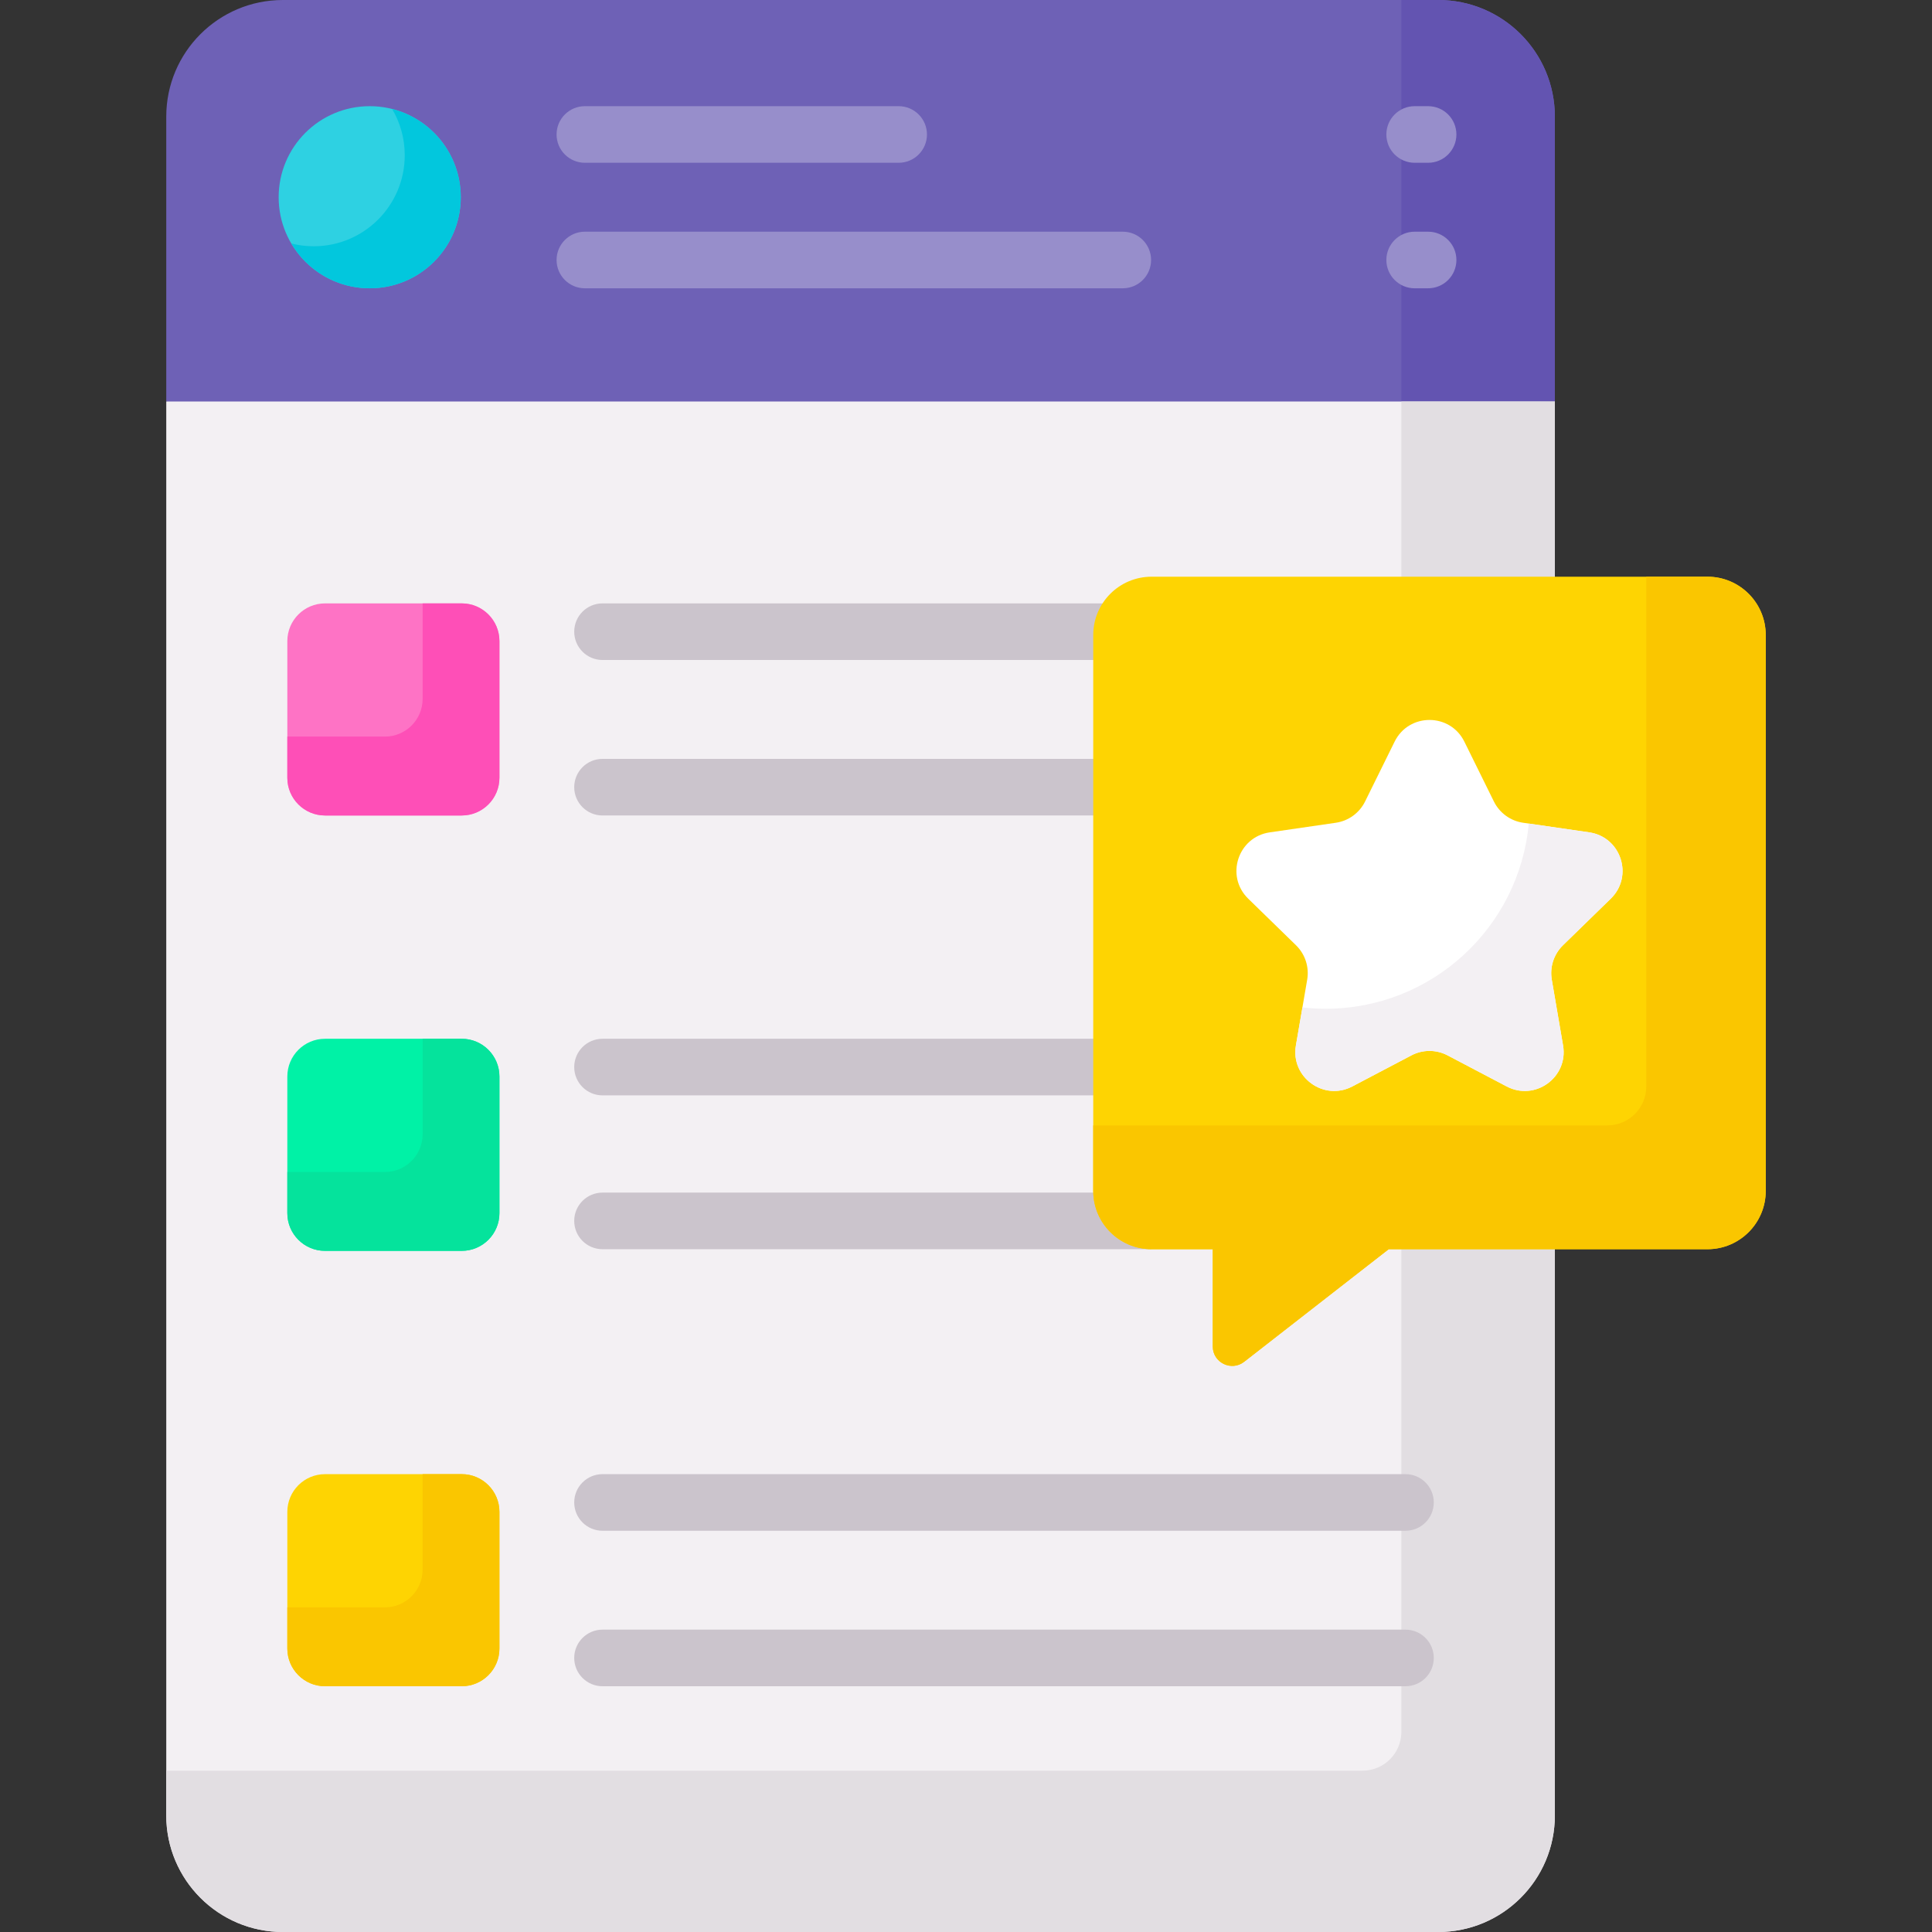
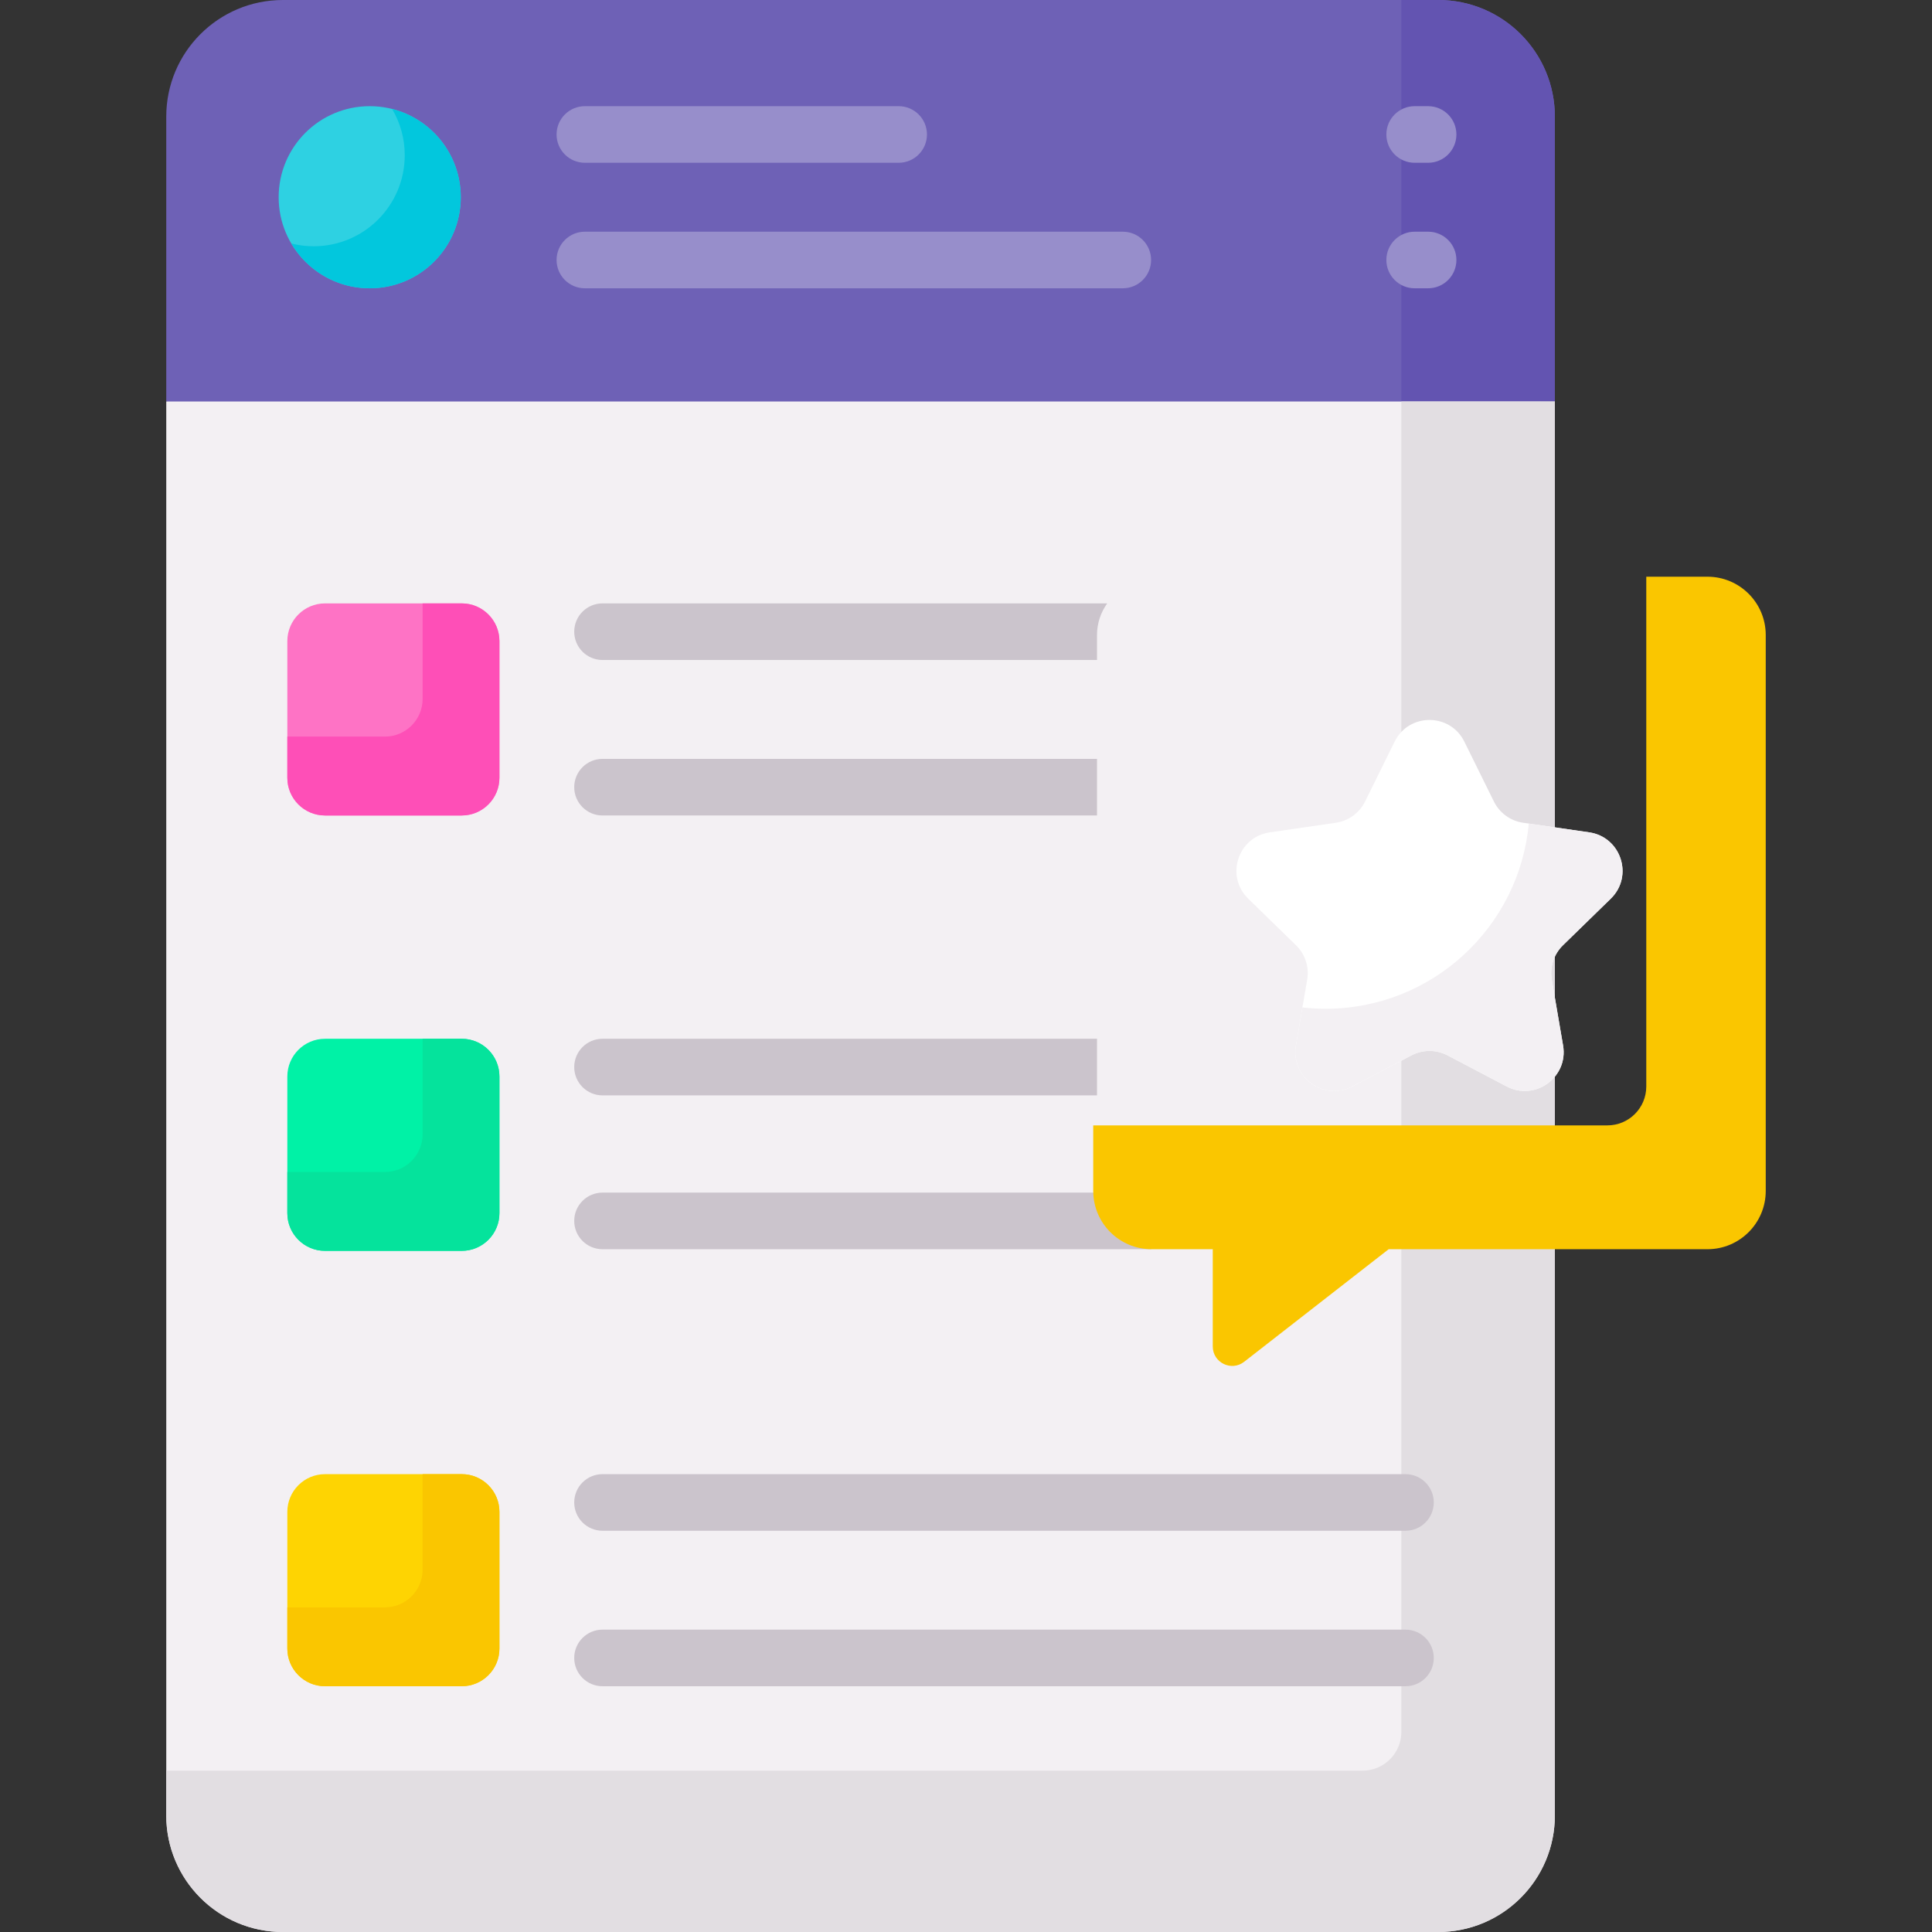
<svg xmlns="http://www.w3.org/2000/svg" id="Capa_1" enable-background="new 0 0 512 512" viewBox="0 0 512 512">
  <rect x="0" y="0" width="512" height="512" fill="#333333" stroke="none" />
  <g>
    <g>
      <g>
        <g>
          <path d="m412.053 106.396v-75.491c0-17.068-13.837-30.905-30.905-30.905h-306.182c-17.069 0-30.906 13.837-30.906 30.905v75.491l3.493 1z" fill="#6e61b6" />
          <path d="m412.053 106.396v-75.491c0-17.068-13.837-30.905-30.905-30.905h-9.768v107.396z" fill="#6354b1" />
          <g>
            <g>
              <circle cx="97.978" cy="52.269" fill="#2ed1e2" r="24.131" />
            </g>
          </g>
          <path d="m103.917 28.876c2.123 3.593 3.345 7.78 3.345 12.255 0 13.327-10.804 24.131-24.131 24.131-2.05 0-4.039-.258-5.94-.739 4.2 7.108 11.934 11.877 20.787 11.877 13.327 0 24.131-10.804 24.131-24.131 0-11.277-7.737-20.746-18.192-23.393z" fill="#02c7dd" />
        </g>
        <g>
          <path d="m44.06 106.396v374.698c0 17.069 13.837 30.906 30.905 30.906h306.182c17.069 0 30.905-13.837 30.905-30.905v-374.699z" fill="#f3f0f3" />
        </g>
        <g>
          <path d="m371.38 106.396v352.55c0 5.69-4.612 10.302-10.302 10.302h-317.018v11.847c0 17.068 13.837 30.905 30.906 30.905h306.182c17.068 0 30.905-13.837 30.905-30.905v-374.699z" fill="#e2dee2" />
        </g>
        <g fill="#cbc4cc">
          <path d="m290.793 317.077-1.052-1.023h-130.067c-4.143 0-7.5 3.357-7.5 7.5s3.357 7.5 7.5 7.5h145.498l-1.085-1.054c-6.974-.522-12.588-6-13.294-12.923z" />
          <path d="m290.719 275.285h-131.045c-4.143 0-7.5 3.357-7.5 7.5s3.357 7.5 7.5 7.5h131.045z" />
          <g>
            <path d="m290.719 168.286c0-3.126 1.008-6.015 2.701-8.382h-133.746c-4.143 0-7.5 3.357-7.5 7.5s3.357 7.5 7.5 7.5h131.045z" />
            <path d="m290.719 201.111h-131.045c-4.143 0-7.5 3.357-7.5 7.5s3.357 7.5 7.5 7.5h131.045z" />
          </g>
        </g>
        <g>
          <g>
            <path d="m372.467 405.665h-212.793c-4.143 0-7.5-3.357-7.5-7.5s3.357-7.5 7.5-7.5h212.793c4.143 0 7.5 3.357 7.5 7.5s-3.358 7.5-7.5 7.5z" fill="#cbc4cc" />
          </g>
          <g>
            <path d="m372.467 446.872h-212.793c-4.143 0-7.5-3.357-7.5-7.5s3.357-7.5 7.5-7.5h212.793c4.143 0 7.5 3.357 7.5 7.5s-3.358 7.5-7.5 7.5z" fill="#cbc4cc" />
          </g>
        </g>
        <g>
          <g>
            <path d="m122.353 446.872h-36.207c-5.523 0-10-4.477-10-10v-36.207c0-5.523 4.477-10 10-10h36.207c5.523 0 10 4.477 10 10v36.207c0 5.523-4.477 10-10 10z" fill="#fed402" />
          </g>
        </g>
        <g>
          <g>
            <path d="m122.353 331.492h-36.207c-5.523 0-10-4.477-10-10v-36.207c0-5.523 4.477-10 10-10h36.207c5.523 0 10 4.477 10 10v36.207c0 5.523-4.477 10-10 10z" fill="#00f2a6" />
          </g>
        </g>
        <g>
          <g>
            <path d="m122.353 216.112h-36.207c-5.523 0-10-4.477-10-10v-36.207c0-5.523 4.477-10 10-10h36.207c5.523 0 10 4.477 10 10v36.207c0 5.522-4.477 10-10 10z" fill="#fe73c5" />
          </g>
        </g>
        <path d="m122.354 159.905h-10.354v25.302c0 5.523-4.477 10-10 10h-25.854v10.905c0 5.523 4.477 10 10 10h36.207c5.523 0 10-4.477 10-10v-36.207c.001-5.523-4.477-10-9.999-10z" fill="#fe4fb7" />
        <path d="m122.354 275.285h-10.354v25.302c0 5.523-4.477 10-10 10h-25.854v10.905c0 5.523 4.477 10 10 10h36.207c5.523 0 10-4.477 10-10v-36.207c.001-5.523-4.477-10-9.999-10z" fill="#05e39c" />
        <path d="m122.354 390.665h-10.354v25.302c0 5.523-4.477 10-10 10h-25.854v10.905c0 5.523 4.477 10 10 10h36.207c5.523 0 10-4.477 10-10v-36.207c.001-5.523-4.477-10-9.999-10z" fill="#fac600" />
        <g>
          <g>
-             <path d="m452.487 152.833h-147.316c-8.534 0-15.453 6.918-15.453 15.453v147.316c0 8.534 6.918 15.453 15.453 15.453h16.225v25.772c0 4.288 4.934 6.699 8.316 4.063l38.299-29.835h84.475c8.534 0 15.453-6.918 15.453-15.453v-147.316c.001-8.535-6.917-15.453-15.452-15.453z" fill="#fed402" />
-           </g>
+             </g>
          <g>
            <path d="m452.487 152.833h-16.206v135.103c0 5.69-4.612 10.302-10.302 10.302h-136.26v17.364c0 8.534 6.919 15.453 15.453 15.453h16.225v25.772c0 4.288 4.934 6.699 8.316 4.064l38.299-29.836h84.475c8.534 0 15.453-6.919 15.453-15.453v-147.316c0-8.534-6.918-15.453-15.453-15.453z" fill="#fac600" />
          </g>
          <g>
            <path d="m388.067 196.54 7.829 15.864c1.501 3.041 4.401 5.148 7.757 5.636l17.507 2.544c8.45 1.228 11.824 11.612 5.709 17.572l-12.668 12.348c-2.428 2.367-3.536 5.777-2.963 9.118l2.991 17.436c1.443 8.416-7.39 14.833-14.947 10.86l-15.659-8.232c-3.001-1.578-6.587-1.578-9.588 0l-15.659 8.232c-7.558 3.973-16.391-2.444-14.947-10.86l2.991-17.436c.573-3.342-.535-6.752-2.963-9.118l-12.668-12.348c-6.114-5.96-2.74-16.344 5.709-17.572l17.507-2.544c3.355-.488 6.256-2.595 7.757-5.636l7.829-15.864c3.779-7.657 14.697-7.657 18.476 0z" fill="#fff" />
          </g>
          <g>
            <path d="m426.87 238.155c6.114-5.96 2.74-16.344-5.71-17.572l-16.023-2.328c-2.528 27.521-25.664 49.077-53.845 49.077-2.075 0-4.119-.128-6.133-.356l-1.729 10.082c-1.443 8.415 7.39 14.833 14.947 10.86l15.659-8.232c3.001-1.578 6.587-1.578 9.588 0l15.658 8.232c7.558 3.973 16.391-2.444 14.948-10.86l-2.991-17.436c-.573-3.342.535-6.752 2.963-9.118z" fill="#f3f0f3" />
          </g>
        </g>
      </g>
    </g>
    <g>
      <g>
        <g>
          <path d="m378.463 43.138h-3.563c-4.143 0-7.5-3.357-7.5-7.5s3.357-7.5 7.5-7.5h3.563c4.143 0 7.5 3.357 7.5 7.5s-3.358 7.5-7.5 7.5z" fill="#978ecb" />
        </g>
        <g>
          <path d="m378.463 76.4h-3.563c-4.143 0-7.5-3.357-7.5-7.5s3.357-7.5 7.5-7.5h3.563c4.143 0 7.5 3.357 7.5 7.5s-3.358 7.5-7.5 7.5z" fill="#978ecb" />
        </g>
      </g>
      <g>
        <g>
          <path d="m238.154 43.138h-83.155c-4.143 0-7.5-3.357-7.5-7.5s3.357-7.5 7.5-7.5h83.155c4.143 0 7.5 3.357 7.5 7.5s-3.357 7.5-7.5 7.5z" fill="#978ecb" />
        </g>
        <g>
          <path d="m297.551 76.4h-142.552c-4.143 0-7.5-3.357-7.5-7.5s3.357-7.5 7.5-7.5h142.552c4.143 0 7.5 3.357 7.5 7.5s-3.358 7.5-7.5 7.5z" fill="#978ecb" />
        </g>
      </g>
    </g>
  </g>
  <g />
  <g />
  <g />
  <g />
  <g />
  <g />
  <g />
  <g />
  <g />
  <g />
  <g />
  <g />
  <g />
  <g />
  <g />
</svg>